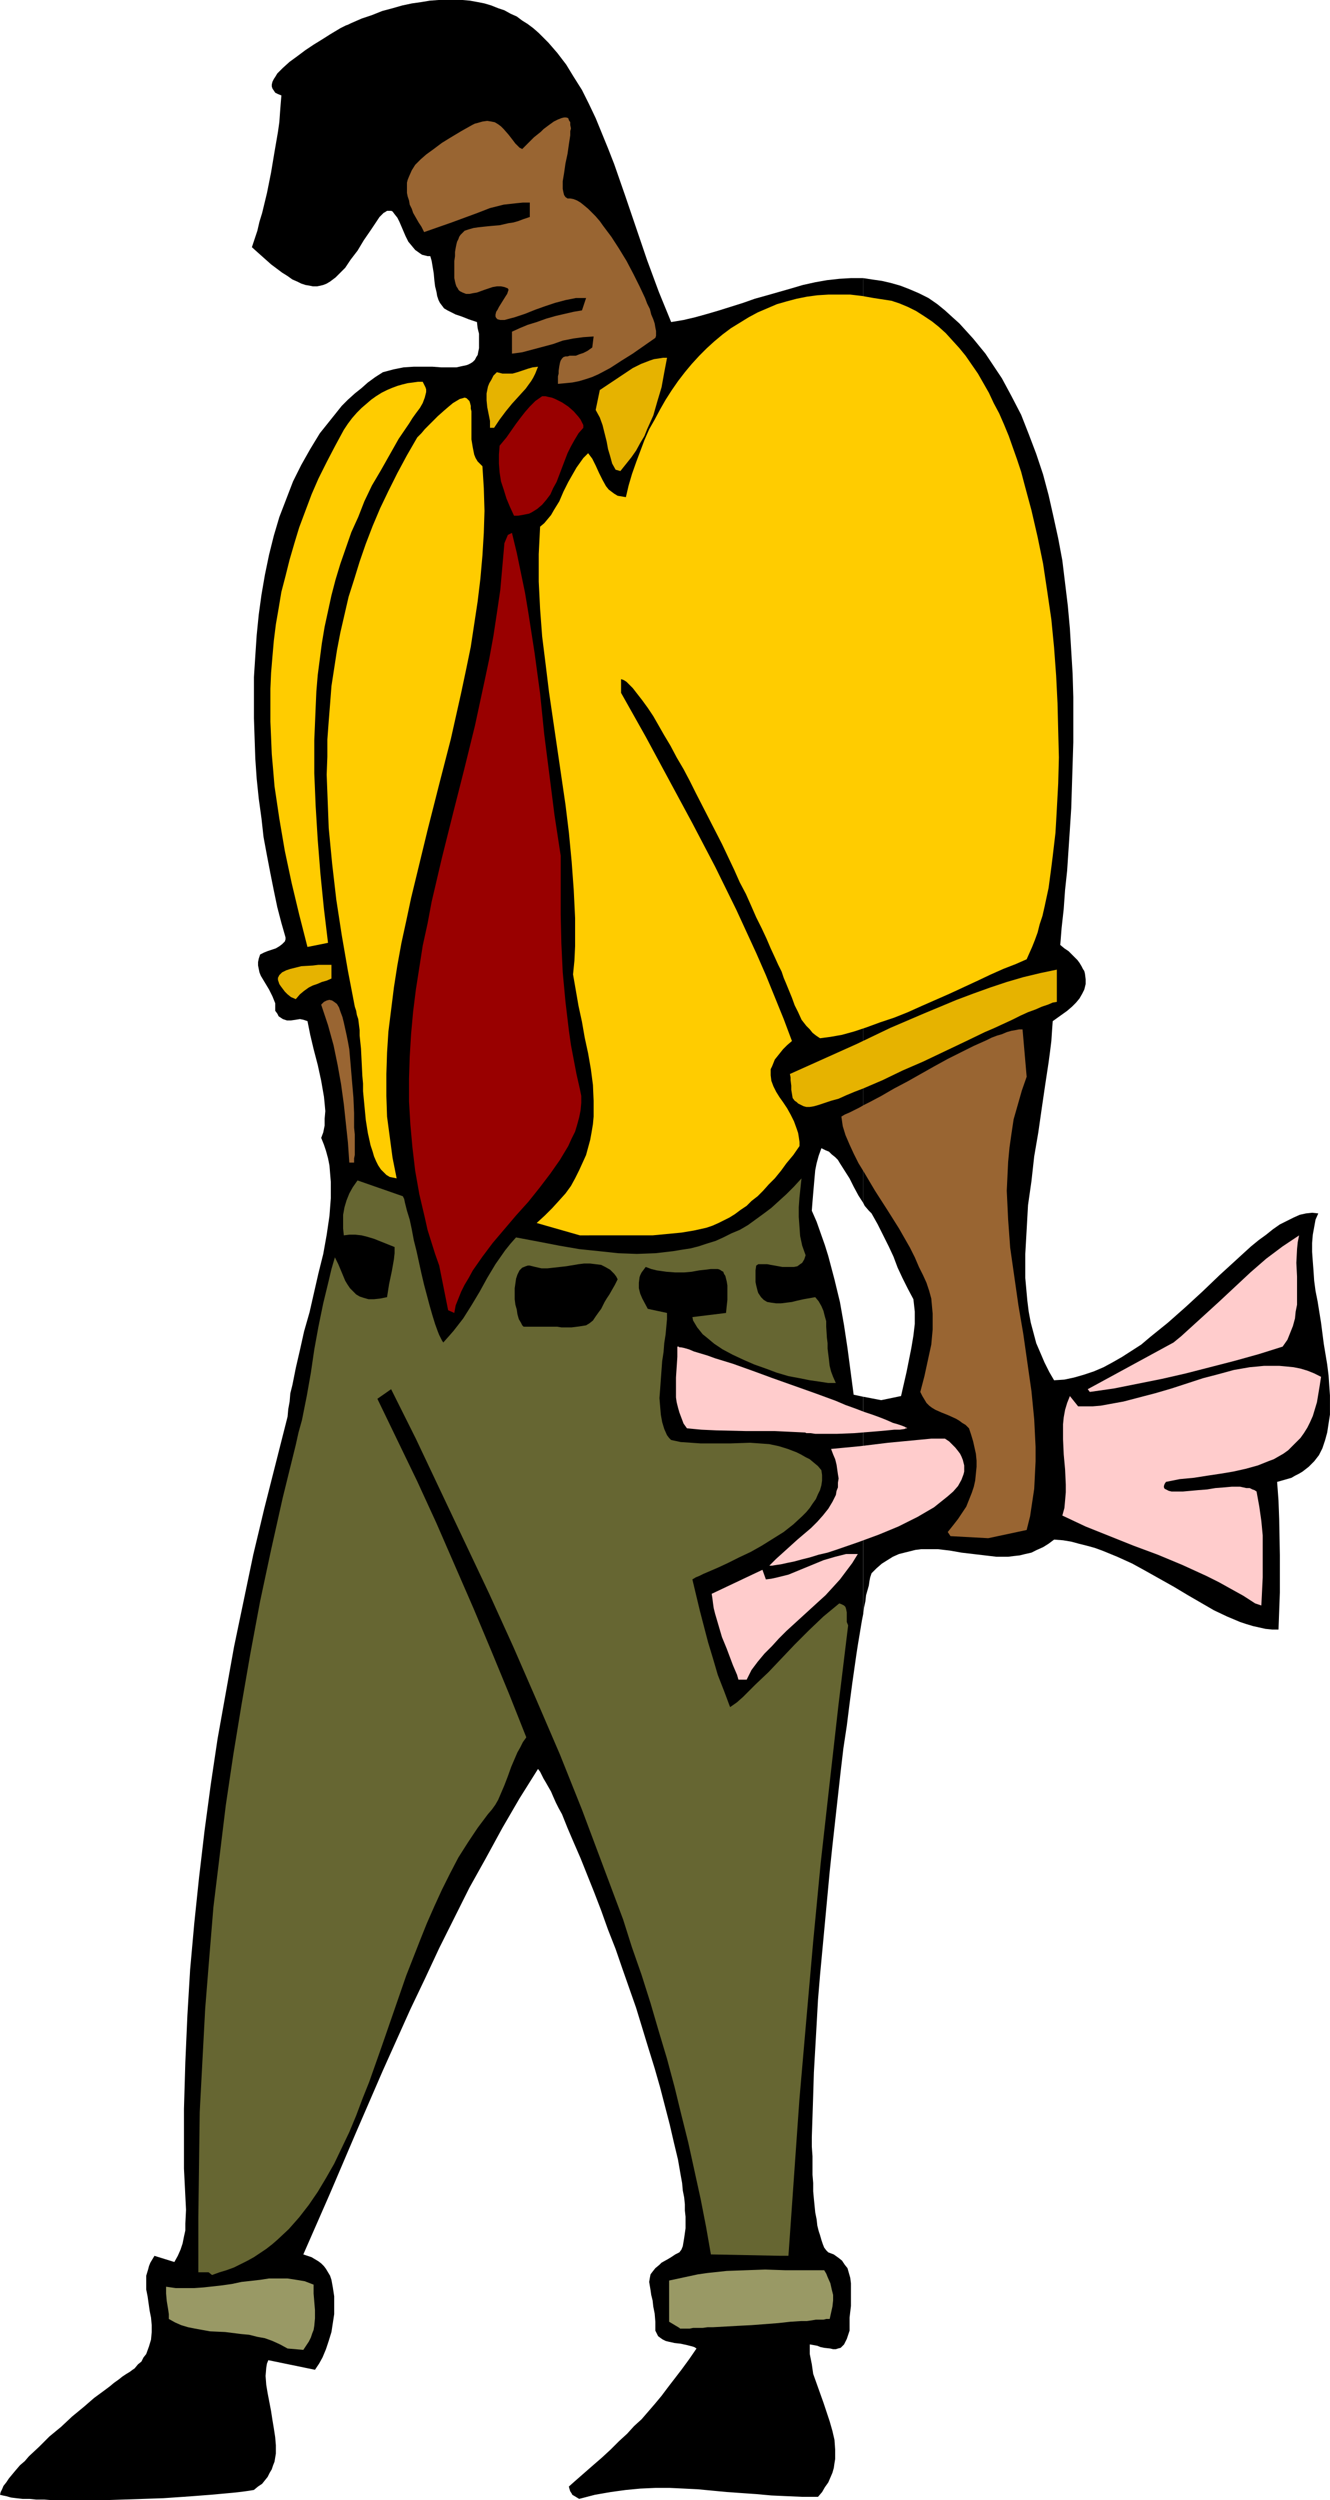
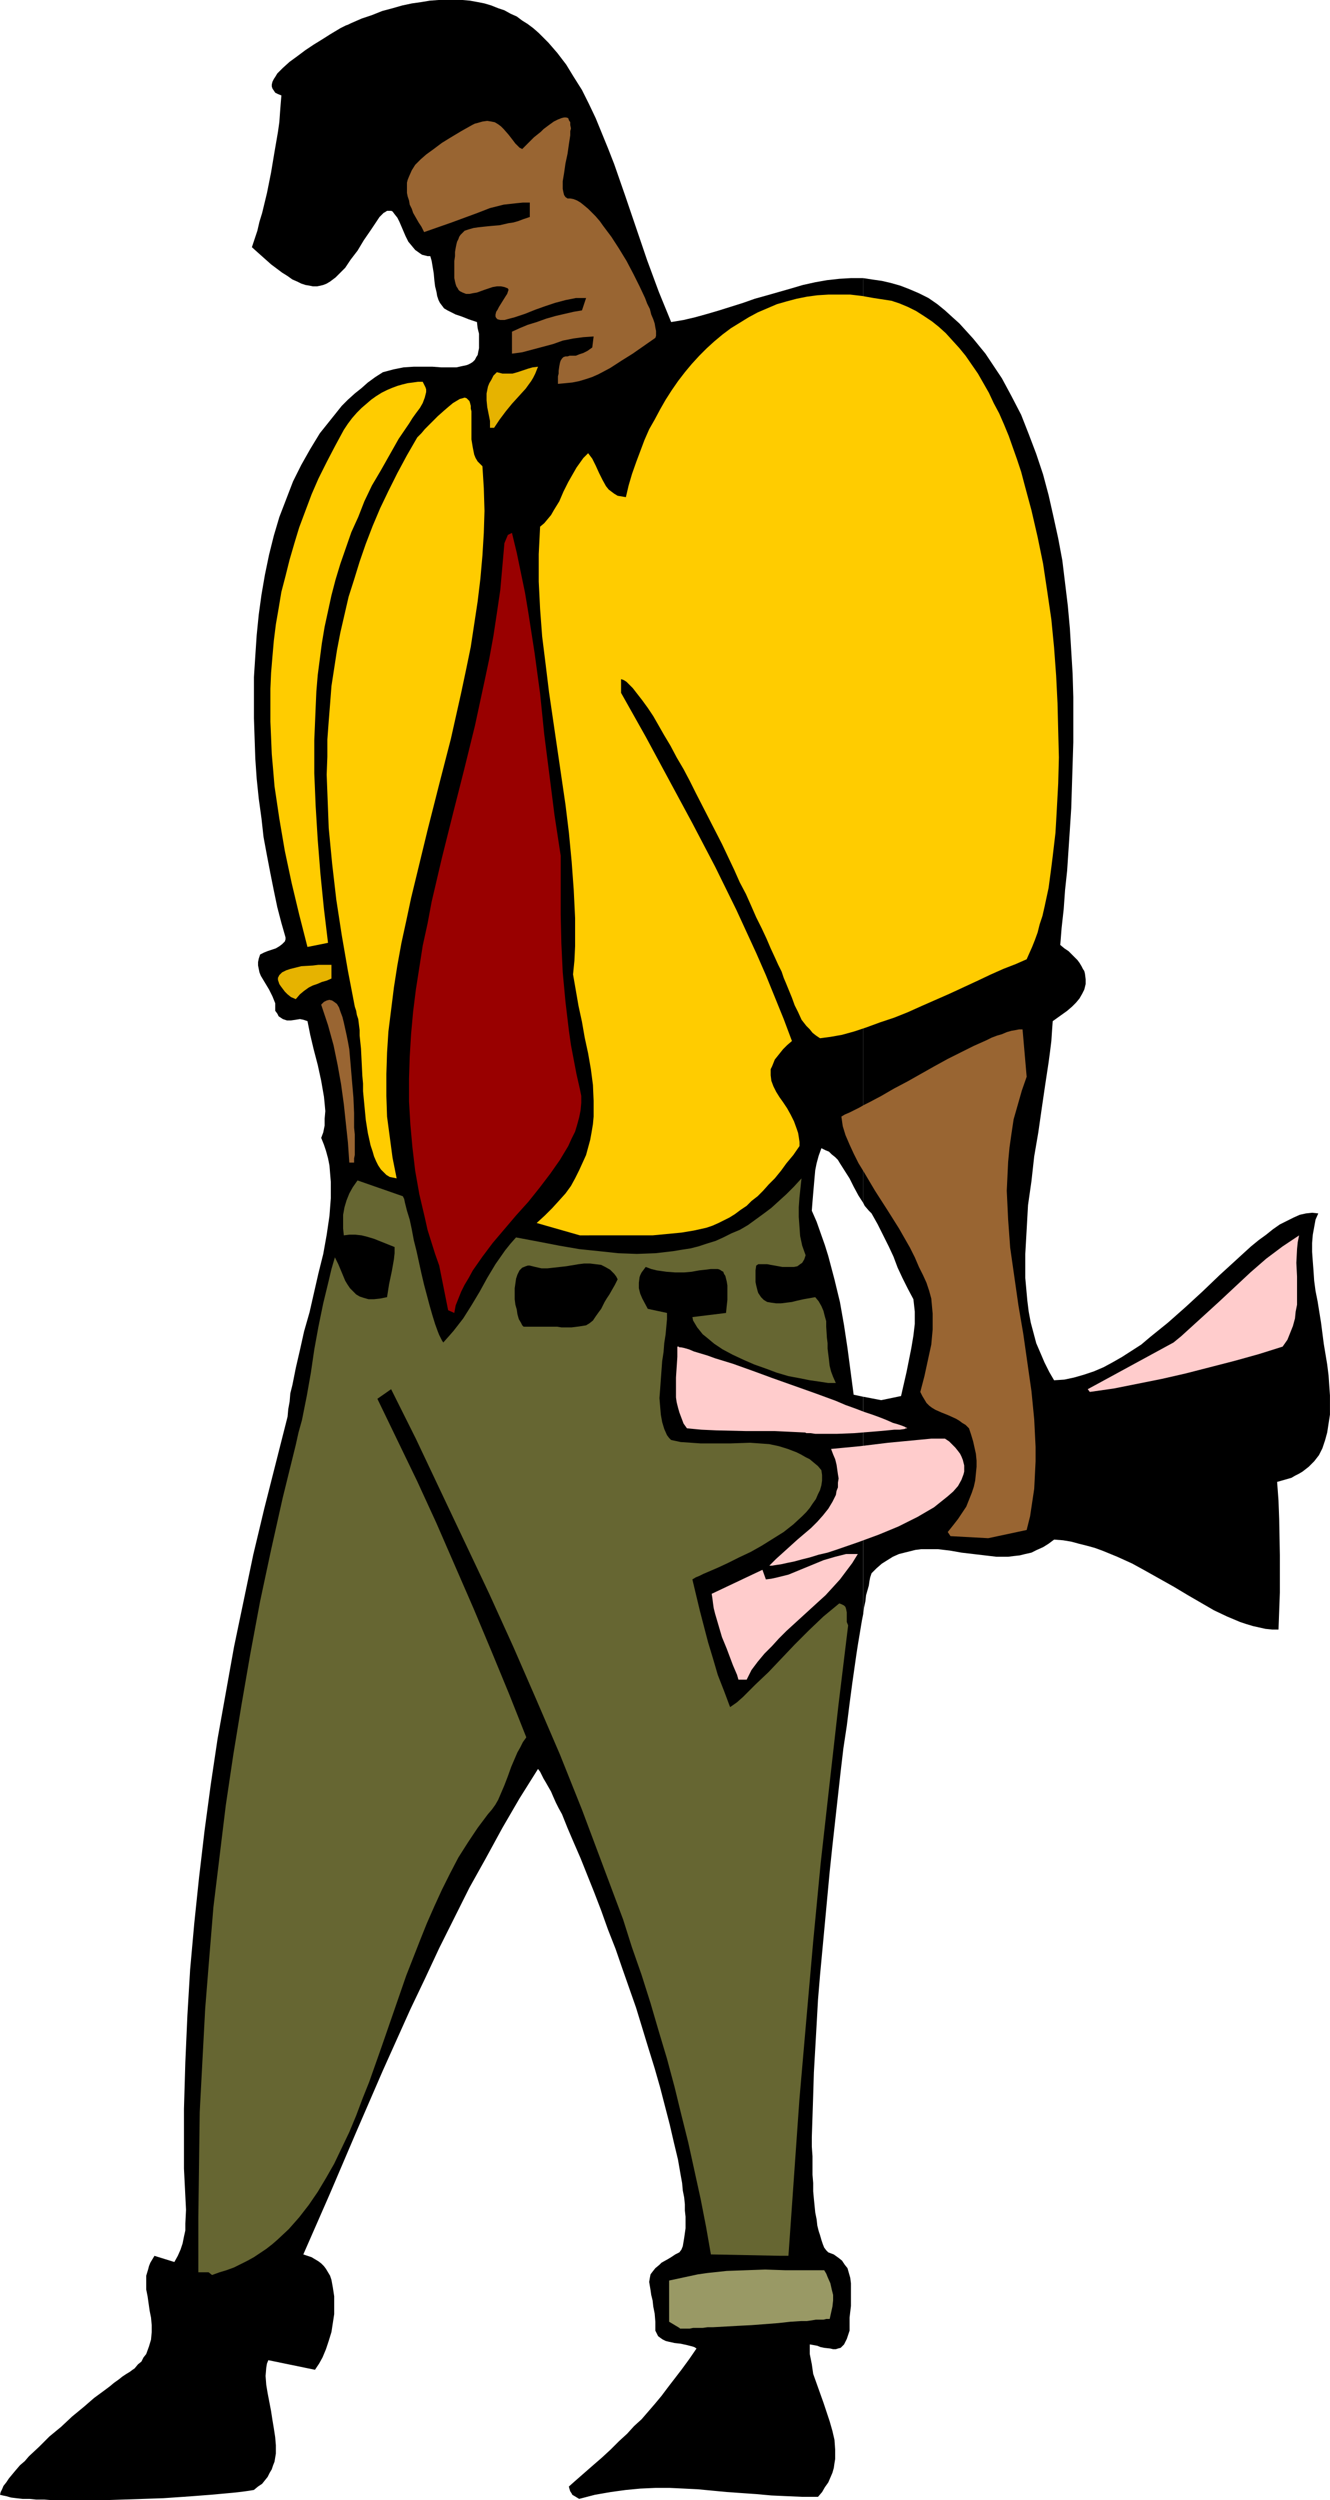
<svg xmlns="http://www.w3.org/2000/svg" xmlns:ns1="http://sodipodi.sourceforge.net/DTD/sodipodi-0.dtd" xmlns:ns2="http://www.inkscape.org/namespaces/inkscape" version="1.0" width="82.864mm" height="155.668mm" id="svg23" ns1:docname="Holding Pink Slip.wmf">
  <ns1:namedview id="namedview23" pagecolor="#ffffff" bordercolor="#000000" borderopacity="0.25" ns2:showpageshadow="2" ns2:pageopacity="0.0" ns2:pagecheckerboard="0" ns2:deskcolor="#d1d1d1" ns2:document-units="mm" />
  <defs id="defs1">
    <pattern id="WMFhbasepattern" patternUnits="userSpaceOnUse" width="6" height="6" x="0" y="0" />
  </defs>
  <path style="fill:#000000;fill-opacity:1;fill-rule:evenodd;stroke:none" d="m 203.295,328.676 v 51.063 l 0.162,-1.454 0.323,-1.454 0.162,-1.454 0.323,-1.131 0.323,-1.131 0.162,-1.131 0.162,-0.808 0.323,-0.97 1.131,-1.131 1.293,-1.131 1.293,-0.808 1.293,-0.808 1.454,-0.646 1.293,-0.323 1.293,-0.323 1.293,-0.323 1.293,-0.162 h 1.454 2.586 l 2.747,0.323 2.747,0.485 5.494,0.646 2.747,0.323 h 2.747 l 1.293,-0.162 1.454,-0.162 1.293,-0.323 1.454,-0.323 1.293,-0.646 1.454,-0.646 1.293,-0.808 1.293,-0.97 2.101,0.162 1.939,0.323 1.778,0.485 1.939,0.485 1.778,0.485 1.778,0.646 3.555,1.454 3.555,1.616 3.232,1.778 6.626,3.717 3.232,1.939 3.07,1.778 3.07,1.778 3.07,1.454 3.07,1.293 1.454,0.485 1.616,0.485 1.454,0.323 1.454,0.323 1.616,0.162 h 1.454 l 0.323,-8.726 v -8.726 l -0.162,-8.564 -0.162,-4.363 -0.323,-4.363 1.131,-0.323 2.262,-0.646 0.808,-0.485 0.97,-0.485 0.808,-0.485 1.454,-1.131 1.293,-1.293 1.131,-1.454 0.808,-1.616 0.646,-1.939 0.485,-1.778 0.323,-2.101 0.323,-2.101 v -2.262 -2.262 l -0.162,-2.262 -0.162,-2.424 -0.323,-2.585 -0.808,-4.848 -0.646,-5.009 -0.808,-5.009 -0.485,-2.424 -0.323,-2.424 -0.162,-2.424 -0.162,-2.101 -0.162,-2.262 v -2.101 l 0.162,-1.939 0.323,-1.778 0.323,-1.778 0.646,-1.454 -1.454,-0.162 -1.454,0.162 -1.454,0.323 -1.454,0.646 -1.616,0.808 -1.616,0.808 -1.616,1.131 -1.616,1.293 -1.778,1.293 -1.778,1.454 -1.778,1.616 -1.939,1.778 -3.717,3.393 -3.878,3.717 -4.04,3.717 -4.202,3.717 -4.202,3.393 -2.101,1.778 -2.262,1.454 -2.262,1.454 -2.262,1.293 -2.101,1.131 -2.262,0.97 -2.424,0.808 -2.262,0.646 -2.262,0.485 -2.424,0.162 -1.131,-1.939 -1.131,-2.262 -0.97,-2.262 -0.97,-2.262 -0.646,-2.424 -0.646,-2.424 -0.485,-2.585 -0.323,-2.585 -0.485,-5.333 v -2.909 -2.747 l 0.323,-5.656 0.323,-5.817 0.808,-5.656 0.646,-5.817 0.97,-5.656 0.808,-5.656 0.808,-5.494 0.808,-5.333 0.323,-2.424 0.323,-2.585 0.162,-2.424 0.162,-2.262 2.262,-1.616 1.131,-0.808 1.131,-0.97 0.97,-0.97 0.808,-0.97 0.646,-1.131 0.485,-0.97 0.323,-1.293 v -1.131 l -0.162,-1.293 -0.162,-0.646 -0.323,-0.485 -0.323,-0.646 -0.485,-0.808 -0.485,-0.646 -0.646,-0.646 -0.646,-0.646 -0.808,-0.808 -0.97,-0.646 -0.97,-0.808 0.323,-4.04 0.485,-4.363 0.323,-4.525 0.485,-4.525 0.323,-4.848 0.323,-4.848 0.323,-5.009 0.162,-5.171 0.162,-5.171 0.162,-5.171 v -5.333 -5.333 l -0.162,-5.494 -0.323,-5.333 -0.323,-5.333 -0.485,-5.332 -0.646,-5.333 -0.646,-5.333 -0.97,-5.171 -1.131,-5.171 -1.131,-5.009 -1.293,-4.848 -1.616,-4.848 -1.778,-4.686 -1.778,-4.525 -2.262,-4.363 -2.262,-4.201 -2.586,-3.878 -1.293,-1.939 -1.454,-1.778 -1.454,-1.778 -1.616,-1.778 -1.616,-1.778 -1.616,-1.454 -1.778,-1.616 -1.778,-1.454 -2.101,-1.454 -2.262,-1.131 -2.262,-0.97 -2.101,-0.808 -2.262,-0.646 -2.101,-0.485 -2.262,-0.323 -2.101,-0.323 V 283.108 l 0.323,0.646 0.97,1.131 0.646,0.646 1.454,2.585 1.293,2.585 1.293,2.585 1.131,2.424 0.97,2.585 1.131,2.424 1.293,2.585 1.293,2.424 0.162,1.454 0.162,1.454 v 2.909 l -0.323,2.747 -0.485,2.909 -1.131,5.656 -1.293,5.656 -4.686,0.97 z" id="path1" />
  <path style="fill:#000000;fill-opacity:1;fill-rule:evenodd;stroke:none" d="M 203.295,283.108 V 65.444 h -2.909 l -2.747,0.162 -2.909,0.323 -2.747,0.485 -2.909,0.646 -2.747,0.808 -5.656,1.616 -2.909,0.808 -2.747,0.97 -5.656,1.778 -2.747,0.808 -2.909,0.808 -2.747,0.646 -2.909,0.485 -1.454,-3.555 -1.454,-3.555 -2.747,-7.433 -2.586,-7.595 -2.586,-7.595 -2.586,-7.433 -1.454,-3.717 -1.454,-3.555 -1.454,-3.555 -1.616,-3.393 -1.616,-3.232 -1.939,-3.07 -1.778,-2.909 -2.101,-2.747 L 129.12,10.019 126.858,7.756 125.565,6.625 124.272,5.656 122.979,4.848 121.686,3.878 120.232,3.232 118.778,2.424 117.323,1.939 115.707,1.293 114.091,0.808 112.475,0.485 110.697,0.162 108.92,0 h -1.778 -1.939 -1.939 l -2.101,0.162 -1.939,0.323 -2.262,0.323 -2.262,0.485 -2.262,0.646 -2.424,0.646 -2.424,0.97 -2.424,0.808 -2.586,1.131 -0.323,0.162 -0.323,0.162 -0.485,0.162 -0.646,0.323 -0.646,0.323 -0.808,0.485 -1.616,0.97 -1.778,1.131 -2.101,1.293 -1.939,1.293 -1.939,1.454 -1.778,1.293 -1.616,1.454 -0.646,0.646 -0.646,0.646 -0.485,0.808 -0.323,0.485 -0.323,0.646 -0.162,0.646 v 0.485 l 0.162,0.485 0.323,0.485 0.323,0.485 0.646,0.323 0.808,0.323 -0.162,1.939 -0.162,2.101 -0.162,2.262 -0.323,2.262 -0.808,4.686 -0.808,4.848 -0.97,4.848 -1.131,4.686 -0.646,2.101 -0.485,2.101 -0.646,1.939 -0.646,1.939 1.616,1.454 1.454,1.293 1.454,1.293 1.293,0.97 1.293,0.97 1.293,0.808 1.131,0.808 1.131,0.485 0.97,0.485 0.97,0.323 0.97,0.162 0.808,0.162 h 0.97 l 0.808,-0.162 0.646,-0.162 0.808,-0.323 0.808,-0.485 0.646,-0.485 0.646,-0.485 0.808,-0.808 1.454,-1.454 1.293,-1.939 1.616,-2.101 1.454,-2.424 1.778,-2.585 1.939,-2.909 0.485,-0.485 0.485,-0.485 0.323,-0.162 0.485,-0.323 h 0.323 0.323 0.323 l 0.323,0.162 0.485,0.646 0.646,0.808 0.485,0.97 0.485,1.131 0.97,2.262 0.646,1.293 0.808,0.97 0.808,0.97 1.131,0.808 0.485,0.323 0.646,0.162 0.646,0.162 h 0.646 l 0.323,1.131 0.162,0.97 0.323,1.939 0.162,1.778 0.162,1.293 0.323,1.293 0.162,0.97 0.323,0.97 0.323,0.646 0.485,0.646 0.485,0.646 0.808,0.485 0.97,0.485 0.97,0.485 1.454,0.485 1.616,0.646 1.939,0.646 0.162,1.454 0.323,1.293 v 1.293 1.131 0.97 l -0.162,0.808 -0.162,0.808 -0.323,0.485 -0.323,0.646 -0.485,0.485 -0.485,0.323 -0.646,0.323 -0.485,0.162 -0.808,0.162 -1.454,0.323 h -1.616 -1.939 l -2.101,-0.162 h -2.101 -2.262 l -2.424,0.162 -2.424,0.485 -2.424,0.646 -1.778,1.131 -1.778,1.293 -1.454,1.293 -1.616,1.293 -1.616,1.454 -1.454,1.454 -1.293,1.616 -1.293,1.616 -2.586,3.232 -2.262,3.717 -2.101,3.717 -1.939,3.878 -1.616,4.201 -1.616,4.201 -1.293,4.363 -1.131,4.525 -0.97,4.686 -0.808,4.686 -0.646,4.686 -0.485,4.848 -0.323,4.848 -0.323,5.009 v 4.848 4.848 l 0.162,4.848 0.162,4.686 0.323,4.686 0.485,4.686 0.646,4.686 0.485,4.363 0.808,4.363 0.808,4.201 0.808,4.04 0.808,3.878 0.97,3.717 0.97,3.393 v 0.485 l -0.162,0.485 -0.646,0.646 -0.646,0.485 -0.808,0.485 -1.939,0.646 -0.808,0.323 -0.97,0.485 -0.323,0.97 -0.162,0.808 v 0.808 l 0.162,0.808 0.162,0.808 0.323,0.808 0.97,1.616 0.97,1.616 0.808,1.616 0.323,0.808 0.323,0.808 v 0.97 0.808 l 0.485,0.646 0.323,0.646 0.485,0.323 0.485,0.323 0.485,0.162 0.485,0.162 h 0.97 l 1.131,-0.162 0.97,-0.162 0.808,0.162 0.485,0.162 0.485,0.162 0.323,1.616 0.323,1.616 0.808,3.393 0.97,3.717 0.808,3.717 0.646,3.717 0.162,1.616 0.162,1.778 -0.162,1.778 v 1.616 l -0.323,1.616 -0.485,1.293 0.646,1.616 0.485,1.454 0.485,1.778 0.323,1.616 0.162,1.939 0.162,1.939 v 1.939 1.939 l -0.162,2.101 -0.162,2.101 -0.646,4.363 -0.808,4.525 -1.131,4.525 -2.101,9.211 -1.293,4.525 -0.97,4.363 -0.97,4.201 -0.808,4.04 -0.485,1.939 -0.162,1.939 -0.323,1.778 -0.162,1.778 -2.747,10.827 -2.747,10.827 -2.586,10.827 -2.262,10.827 -2.262,10.827 -1.939,10.827 -1.939,10.827 -1.616,10.827 -1.454,10.827 -1.293,10.988 -1.131,10.827 -0.97,10.827 -0.646,10.827 -0.485,10.988 -0.323,10.988 v 10.988 3.07 l 0.162,3.232 0.162,3.232 0.162,3.232 -0.162,3.232 v 1.616 l -0.323,1.454 -0.323,1.616 -0.485,1.454 -0.646,1.454 -0.808,1.454 -4.686,-1.454 -0.485,0.808 -0.485,0.808 -0.323,0.808 -0.162,0.646 -0.485,1.616 v 1.616 1.616 l 0.323,1.616 0.485,3.393 0.323,1.616 0.162,1.778 v 1.616 l -0.162,1.778 -0.485,1.616 -0.646,1.778 -0.646,0.808 -0.485,0.97 -0.808,0.646 -0.808,0.97 -0.485,0.323 -0.646,0.485 -0.808,0.485 -0.97,0.646 -0.808,0.646 -1.131,0.808 -0.97,0.808 -1.293,0.97 -2.424,1.778 -2.424,2.101 -2.747,2.262 -2.586,2.424 -2.747,2.262 -2.424,2.424 -2.424,2.262 -0.97,1.131 -1.131,0.97 -0.97,1.131 -0.808,0.97 -0.808,0.97 -0.646,0.97 -0.646,0.808 L 0.485,585.768 0.162,586.414 0,587.061 l 0.646,0.162 0.808,0.162 1.131,0.323 1.293,0.162 1.454,0.162 h 1.616 l 1.616,0.162 h 1.939 l 2.101,0.162 h 2.101 4.363 4.848 l 4.848,-0.162 4.848,-0.162 4.848,-0.162 4.686,-0.323 2.262,-0.162 2.101,-0.162 2.101,-0.162 1.778,-0.162 1.778,-0.162 1.778,-0.162 1.454,-0.162 1.293,-0.162 1.131,-0.162 0.97,-0.162 0.97,-0.808 0.97,-0.646 0.646,-0.808 0.646,-0.808 0.485,-0.97 0.485,-0.808 0.323,-0.97 0.323,-0.808 0.323,-1.939 v -1.939 l -0.162,-1.939 -0.323,-2.101 -0.323,-1.939 -0.323,-2.101 -0.808,-4.201 -0.323,-1.939 -0.162,-2.101 0.162,-1.939 0.162,-0.97 0.323,-0.808 10.989,2.262 0.97,-1.454 0.808,-1.454 0.808,-1.939 0.646,-1.939 0.646,-2.101 0.323,-2.101 0.323,-2.101 v -2.262 -1.939 l -0.323,-2.101 -0.323,-1.778 -0.323,-0.97 -0.485,-0.808 -0.485,-0.808 -0.485,-0.646 -0.646,-0.646 -0.646,-0.485 -0.808,-0.485 -0.808,-0.485 -0.97,-0.323 -0.97,-0.323 6.302,-14.382 6.141,-14.382 6.302,-14.543 6.464,-14.382 3.394,-7.11 3.394,-7.272 3.555,-7.11 3.555,-7.11 3.878,-6.948 3.878,-7.11 4.04,-6.948 4.363,-6.948 0.485,0.646 0.323,0.646 0.485,0.97 0.485,0.808 0.646,1.131 0.646,1.131 0.485,1.131 0.646,1.454 0.646,1.293 0.808,1.454 0.646,1.616 0.646,1.616 1.454,3.393 1.616,3.717 1.616,4.04 1.616,4.04 1.616,4.201 1.616,4.525 1.778,4.525 1.616,4.686 3.232,9.211 2.909,9.534 1.454,4.686 1.293,4.525 1.131,4.363 1.131,4.363 0.97,4.201 0.97,4.04 0.646,3.717 0.323,1.778 0.162,1.778 0.323,1.616 0.162,1.616 v 1.454 l 0.162,1.454 v 1.454 1.293 l -0.162,1.131 -0.162,1.131 -0.162,0.97 -0.162,0.97 -0.323,0.808 -0.485,0.646 -0.97,0.485 -0.97,0.646 -0.808,0.485 -1.454,0.808 -0.485,0.485 -0.97,0.808 -0.646,0.808 -0.485,0.646 -0.162,0.808 -0.162,0.97 0.162,0.97 0.162,0.97 0.162,1.131 0.323,1.293 0.162,1.454 0.323,1.616 0.162,1.939 v 2.101 l 0.323,0.646 0.323,0.646 0.646,0.485 0.485,0.323 0.646,0.323 0.646,0.162 1.454,0.323 1.454,0.162 1.454,0.323 1.293,0.323 0.485,0.162 0.485,0.323 -1.778,2.585 -1.778,2.424 -1.616,2.101 -1.616,2.101 -1.454,1.939 -1.616,1.939 -3.07,3.555 -1.778,1.616 -1.616,1.778 -1.939,1.778 -1.939,1.939 -2.101,1.939 -2.424,2.101 -2.586,2.262 -1.293,1.131 -1.454,1.293 0.162,0.646 0.162,0.485 0.323,0.485 0.162,0.323 0.808,0.485 0.808,0.485 3.717,-0.97 3.717,-0.646 3.555,-0.485 3.394,-0.323 3.555,-0.162 h 3.394 l 3.394,0.162 3.232,0.162 6.787,0.646 6.949,0.485 3.555,0.323 3.555,0.162 3.717,0.162 h 3.717 l 0.97,-1.131 0.646,-1.131 0.808,-1.131 0.485,-1.131 0.485,-1.131 0.323,-1.131 0.162,-1.131 0.162,-0.97 v -2.262 l -0.162,-2.262 -0.485,-2.101 -0.646,-2.262 -1.454,-4.363 -1.616,-4.525 -0.808,-2.262 -0.323,-2.262 -0.485,-2.424 v -2.262 l 1.778,0.323 0.808,0.323 0.808,0.162 1.454,0.162 0.646,0.162 h 0.646 l 0.485,-0.162 0.646,-0.162 0.323,-0.323 0.485,-0.485 0.323,-0.646 0.323,-0.646 0.323,-0.97 0.323,-0.97 v -3.07 l 0.323,-2.747 v -1.454 -1.293 -1.454 -1.131 l -0.162,-1.293 -0.323,-1.131 -0.323,-1.131 -0.646,-0.808 -0.646,-0.97 -0.808,-0.646 -1.131,-0.808 -1.293,-0.485 -0.485,-0.485 -0.485,-0.646 -0.323,-0.808 -0.323,-0.97 -0.323,-1.131 -0.323,-0.97 -0.323,-1.293 -0.162,-1.454 -0.323,-1.616 -0.162,-1.616 -0.162,-1.616 -0.162,-1.778 v -1.939 l -0.162,-1.939 v -2.101 -2.262 l -0.162,-2.262 v -2.262 l 0.162,-4.848 0.162,-5.009 0.162,-5.333 0.323,-5.656 0.323,-5.656 0.323,-5.817 0.485,-5.817 1.131,-12.119 1.131,-12.119 0.646,-6.14 0.646,-5.817 0.646,-5.817 0.646,-5.817 0.646,-5.494 0.808,-5.333 0.646,-5.171 0.646,-4.848 0.646,-4.525 0.323,-2.262 0.323,-2.101 0.323,-1.939 0.323,-1.939 0.323,-1.939 0.323,-1.616 v -51.063 l -2.262,-0.485 -1.454,-10.988 -0.808,-5.332 -0.97,-5.494 -1.293,-5.333 -1.454,-5.494 -0.808,-2.585 -0.97,-2.747 -0.97,-2.747 -1.131,-2.585 0.162,-2.101 0.162,-1.939 0.323,-3.717 0.162,-1.778 0.323,-1.616 0.485,-1.778 0.646,-1.778 0.97,0.485 0.808,0.323 0.646,0.646 0.808,0.646 0.646,0.646 0.485,0.808 1.131,1.778 1.131,1.778 0.97,1.939 1.131,2.101 z" id="path2" />
-   <path style="fill:#999965;fill-opacity:1;fill-rule:evenodd;stroke:none" d="m 67.711,552.642 -1.778,-0.97 -1.778,-0.808 -1.778,-0.646 -1.778,-0.323 -1.939,-0.485 -1.778,-0.162 -3.878,-0.485 -3.555,-0.162 -1.778,-0.323 -1.778,-0.323 -1.616,-0.323 -1.616,-0.485 -1.454,-0.646 -1.454,-0.808 v -1.131 l -0.162,-1.131 -0.323,-1.939 -0.162,-1.778 v -0.808 -0.808 l 2.262,0.323 h 2.101 2.262 l 2.262,-0.162 4.363,-0.485 2.262,-0.323 2.262,-0.485 4.363,-0.485 2.101,-0.323 h 2.101 2.262 l 2.101,0.323 1.939,0.323 2.101,0.808 v 2.101 l 0.162,1.939 0.162,1.939 v 1.939 l -0.162,1.778 -0.162,0.97 -0.323,0.808 -0.323,0.97 -0.485,0.97 -0.646,0.97 -0.646,0.97 z" id="path3" />
  <path style="fill:#999965;fill-opacity:1;fill-rule:evenodd;stroke:none" d="m 159.986,547.794 -2.424,-1.454 v -9.695 l 2.262,-0.485 2.262,-0.485 2.262,-0.485 2.262,-0.323 4.525,-0.485 4.525,-0.162 4.525,-0.162 4.686,0.162 h 9.211 l 0.485,0.808 0.323,0.808 0.646,1.454 0.323,1.454 0.323,1.293 v 1.293 l -0.162,1.454 -0.323,1.454 -0.323,1.454 h -0.323 -0.485 l -0.646,0.162 h -0.808 -0.97 l -0.97,0.162 -1.131,0.162 h -1.293 l -2.586,0.162 -2.909,0.323 -6.302,0.485 -3.232,0.162 -2.909,0.162 -2.909,0.162 h -1.293 l -1.131,0.162 h -1.131 -1.131 l -0.808,0.162 h -2.262 z" id="path4" />
  <path style="fill:#666632;fill-opacity:1;fill-rule:evenodd;stroke:none" d="m 49.127,534.705 h -2.424 v -12.766 l 0.162,-12.443 0.162,-12.443 0.646,-12.281 0.646,-12.119 0.97,-12.119 0.97,-11.796 1.454,-11.958 1.454,-11.958 1.778,-11.958 1.939,-11.796 2.101,-12.119 2.262,-12.119 2.586,-12.119 2.747,-12.281 3.07,-12.443 0.646,-2.909 0.808,-2.909 1.131,-5.656 0.97,-5.494 0.808,-5.494 0.97,-5.333 1.131,-5.494 1.293,-5.333 0.646,-2.747 0.808,-2.747 0.808,1.616 0.808,1.939 0.808,1.939 0.485,0.808 0.646,0.97 0.646,0.646 0.808,0.808 0.808,0.485 0.97,0.323 1.131,0.323 h 1.293 l 1.454,-0.162 1.616,-0.323 0.485,-3.07 0.646,-3.07 0.485,-2.747 0.162,-1.454 v -1.454 l -3.232,-1.293 -1.616,-0.646 -1.616,-0.485 -1.293,-0.323 -1.454,-0.162 h -1.454 l -1.293,0.162 -0.162,-1.616 v -1.616 -1.616 l 0.323,-1.778 0.485,-1.616 0.646,-1.616 0.808,-1.454 1.131,-1.616 10.666,3.717 0.323,0.646 0.162,0.808 0.485,1.939 0.646,2.101 0.485,2.262 0.485,2.585 0.646,2.585 1.131,5.171 0.646,2.747 0.646,2.424 0.646,2.424 0.646,2.262 0.646,2.101 0.646,1.778 0.323,0.808 0.646,1.293 0.323,0.485 1.293,-1.454 1.131,-1.293 1.131,-1.454 1.131,-1.454 1.939,-3.07 1.939,-3.232 1.778,-3.232 1.939,-3.232 2.262,-3.232 1.293,-1.616 1.293,-1.454 5.171,0.97 5.01,0.97 4.686,0.808 4.686,0.485 4.525,0.485 4.363,0.162 4.363,-0.162 4.202,-0.485 1.939,-0.323 2.101,-0.323 1.939,-0.485 1.939,-0.646 2.101,-0.646 1.778,-0.808 1.939,-0.97 1.939,-0.808 1.939,-1.131 1.778,-1.293 1.778,-1.293 1.939,-1.454 1.778,-1.616 1.778,-1.616 1.778,-1.778 1.778,-1.939 -0.485,4.525 -0.162,2.262 v 2.262 l 0.162,2.262 0.162,2.262 0.485,2.262 0.808,2.262 -0.323,0.97 -0.485,0.808 -0.485,0.323 -0.646,0.485 -0.808,0.162 h -0.808 -0.97 -0.97 l -1.778,-0.323 -0.97,-0.162 -0.808,-0.162 h -0.808 -0.808 -0.485 l -0.485,0.323 -0.162,1.131 v 0.97 1.778 l 0.162,0.808 0.162,0.646 0.162,0.646 0.162,0.485 0.646,0.97 0.646,0.646 0.808,0.485 0.97,0.162 1.131,0.162 h 1.131 l 1.293,-0.162 1.293,-0.162 1.293,-0.323 1.454,-0.323 2.747,-0.485 0.808,0.97 0.646,1.131 0.485,1.131 0.323,1.293 0.323,1.131 v 1.293 l 0.162,2.585 0.162,1.293 v 1.293 l 0.162,1.293 0.162,1.293 0.162,1.454 0.323,1.293 0.485,1.293 0.646,1.454 h -1.778 l -2.101,-0.323 -2.262,-0.323 -2.424,-0.485 -2.586,-0.485 -2.747,-0.808 -2.586,-0.97 -2.747,-0.97 -2.586,-1.131 -2.424,-1.131 -2.424,-1.293 -1.939,-1.293 -0.97,-0.808 -0.97,-0.808 -0.808,-0.646 -0.646,-0.808 -0.646,-0.808 -0.485,-0.808 -0.485,-0.808 -0.162,-0.808 7.919,-0.97 0.162,-1.616 0.162,-1.454 v -1.293 -1.131 -0.97 l -0.162,-0.97 -0.162,-0.646 -0.162,-0.646 -0.323,-0.485 -0.162,-0.485 -0.323,-0.162 -0.485,-0.323 -0.485,-0.162 h -0.485 -1.131 l -1.293,0.162 -1.454,0.162 -1.778,0.323 -1.778,0.162 h -2.101 l -2.101,-0.162 -1.131,-0.162 -1.131,-0.162 -1.293,-0.323 -1.293,-0.485 -0.485,0.646 -0.485,0.646 -0.323,0.646 -0.162,0.485 -0.162,1.293 v 1.293 l 0.323,1.293 0.485,1.131 1.293,2.424 4.525,0.97 v 1.454 l -0.162,1.778 -0.162,1.778 -0.323,2.101 -0.162,2.101 -0.323,2.101 -0.323,4.363 -0.162,2.262 -0.162,2.101 0.162,1.939 0.162,1.939 0.323,1.778 0.485,1.616 0.646,1.454 0.485,0.646 0.485,0.485 2.262,0.485 2.424,0.162 2.262,0.162 h 2.262 4.686 l 4.686,-0.162 2.262,0.162 2.262,0.162 2.262,0.485 2.101,0.646 2.101,0.808 0.97,0.485 1.131,0.646 0.97,0.485 0.97,0.808 0.97,0.808 0.808,0.97 0.162,1.131 v 1.293 l -0.162,1.131 -0.323,1.131 -0.485,0.97 -0.485,1.131 -0.808,1.131 -0.646,0.97 -0.808,0.97 -0.97,0.97 -2.101,1.939 -2.262,1.778 -2.586,1.616 -2.586,1.616 -2.586,1.454 -2.747,1.293 -2.586,1.293 -2.424,1.131 -1.131,0.485 -1.131,0.485 -1.131,0.485 -0.97,0.485 -0.808,0.323 -0.808,0.485 1.778,7.433 1.939,7.433 1.131,3.717 1.131,3.878 1.454,3.717 1.454,3.878 1.616,-1.131 1.454,-1.293 2.909,-2.909 3.07,-2.909 3.07,-3.232 3.07,-3.232 3.394,-3.393 3.394,-3.232 3.717,-3.07 0.485,0.162 0.323,0.162 0.323,0.162 0.323,0.323 0.162,0.485 0.162,0.808 v 1.454 0.808 l 0.323,0.808 -2.262,18.583 -2.101,18.583 -2.101,18.745 -1.778,18.583 -1.616,18.421 -1.616,18.583 -1.293,18.421 -1.293,18.421 h -1.939 l -16.322,-0.323 -1.131,-6.464 -1.293,-6.625 -1.454,-6.625 -1.454,-6.625 -1.616,-6.464 -1.616,-6.625 -1.778,-6.625 -1.939,-6.464 -1.939,-6.625 -2.101,-6.625 -2.262,-6.464 -2.101,-6.625 -4.848,-12.927 -4.848,-12.927 -5.171,-12.927 -5.494,-12.766 -5.494,-12.604 -5.656,-12.443 -5.818,-12.281 -5.818,-12.281 -5.656,-11.958 -5.818,-11.635 -3.232,2.262 4.686,9.695 4.686,9.695 4.525,9.857 4.363,10.019 4.363,10.019 4.202,10.019 4.202,10.18 4.04,10.18 -0.808,1.131 -0.646,1.293 -0.646,1.131 -0.485,1.131 -0.97,2.262 -0.808,2.262 -0.808,2.101 -0.97,2.262 -0.485,1.131 -0.646,1.131 -0.808,1.131 -0.97,1.131 -2.424,3.232 -2.262,3.393 -2.262,3.555 -1.939,3.717 -1.939,3.878 -1.778,3.878 -1.778,4.04 -1.616,4.04 -3.232,8.241 -5.818,16.805 -2.909,8.241 -1.616,4.04 -1.454,3.878 -1.616,3.878 -1.778,3.717 -1.778,3.717 -1.939,3.393 -1.939,3.232 -2.101,3.07 -2.262,2.909 -2.424,2.747 -2.586,2.424 -1.293,1.131 -1.454,1.131 -1.454,0.97 -1.454,0.97 -1.454,0.808 -1.616,0.808 -1.616,0.808 -1.778,0.646 -1.616,0.485 -1.778,0.646 z" id="path5" />
  <path style="fill:#ffcccc;fill-opacity:1;fill-rule:evenodd;stroke:none" d="m 173.884,395.252 -0.323,-1.131 -0.485,-1.131 -0.485,-1.131 -0.485,-1.293 -0.97,-2.585 -1.131,-2.747 -0.808,-2.747 -0.808,-2.747 -0.323,-1.293 -0.162,-1.131 -0.162,-1.293 -0.162,-0.97 11.959,-5.656 0.808,2.262 1.293,-0.162 1.454,-0.323 1.293,-0.323 1.293,-0.323 2.747,-1.131 2.747,-1.131 2.747,-1.131 2.747,-0.808 1.293,-0.323 1.293,-0.323 h 1.454 1.293 l -1.293,2.101 -1.454,1.939 -1.454,1.939 -1.616,1.778 -1.778,1.939 -1.778,1.616 -7.434,6.787 -1.778,1.778 -1.616,1.778 -1.778,1.778 -1.616,1.939 -1.454,1.939 -1.131,2.262 z" id="path6" />
-   <path style="fill:#ffcccc;fill-opacity:1;fill-rule:evenodd;stroke:none" d="m 295.57,377.315 -2.747,-1.778 -2.909,-1.616 -2.909,-1.616 -2.909,-1.454 -5.656,-2.585 -5.818,-2.424 -5.656,-2.101 -5.656,-2.262 -5.656,-2.262 -5.494,-2.585 0.485,-1.778 0.162,-1.778 0.162,-1.939 V 349.36 l -0.162,-3.555 -0.323,-3.555 -0.162,-3.555 v -1.778 -1.778 l 0.162,-1.616 0.323,-1.778 0.485,-1.616 0.646,-1.616 1.939,2.424 h 1.616 1.778 l 1.939,-0.162 1.778,-0.323 3.555,-0.646 3.717,-0.97 3.717,-0.97 3.878,-1.131 7.434,-2.424 3.717,-0.97 3.555,-0.97 3.717,-0.646 1.778,-0.162 1.616,-0.162 h 1.778 1.778 l 1.778,0.162 1.616,0.162 1.616,0.323 1.616,0.485 1.616,0.646 1.616,0.808 -0.323,2.101 -0.323,1.939 -0.323,1.939 -0.485,1.616 -0.485,1.616 -0.646,1.454 -0.646,1.293 -0.808,1.293 -0.808,1.131 -0.97,0.97 -0.97,0.97 -0.97,0.97 -1.131,0.808 -1.131,0.646 -1.131,0.646 -1.293,0.485 -2.424,0.97 -2.909,0.808 -2.909,0.646 -2.909,0.485 -3.232,0.485 -3.07,0.485 -3.394,0.323 -3.232,0.646 -0.323,0.485 -0.162,0.485 v 0.323 l 0.162,0.323 0.323,0.162 0.323,0.162 0.323,0.162 0.646,0.162 h 0.485 0.646 1.616 l 1.778,-0.162 1.778,-0.162 2.101,-0.162 1.939,-0.323 2.101,-0.162 1.778,-0.162 h 1.939 l 1.454,0.323 h 0.808 l 0.646,0.323 0.485,0.162 0.485,0.323 0.646,3.555 0.485,3.393 0.323,3.393 v 3.393 3.232 3.232 l -0.323,6.625 z" id="path7" />
  <path style="fill:#ffcccc;fill-opacity:1;fill-rule:evenodd;stroke:none" d="m 181.156,368.428 1.616,-1.616 1.616,-1.454 3.394,-3.07 3.232,-2.747 1.454,-1.454 1.293,-1.454 1.293,-1.616 0.97,-1.616 0.808,-1.616 0.162,-0.97 0.323,-0.808 v -1.131 l 0.162,-0.97 -0.162,-0.97 -0.162,-1.131 -0.162,-1.131 -0.323,-1.293 -0.485,-1.131 -0.485,-1.293 6.787,-0.646 6.626,-0.808 6.787,-0.646 3.394,-0.323 h 3.232 l 0.97,0.646 0.808,0.808 0.646,0.646 0.646,0.808 0.485,0.646 0.323,0.646 0.323,0.808 0.162,0.646 0.162,0.646 v 0.646 0.808 l -0.162,0.646 -0.485,1.293 -0.808,1.454 -1.131,1.293 -1.293,1.131 -1.616,1.293 -1.616,1.293 -1.939,1.131 -1.939,1.131 -2.262,1.131 -2.262,1.131 -4.686,1.939 -4.848,1.778 -4.686,1.616 -2.424,0.808 -2.101,0.485 -2.101,0.646 -1.939,0.485 -1.778,0.485 -1.616,0.323 -1.454,0.323 -1.131,0.162 -0.97,0.162 h -0.323 z" id="path8" />
  <path style="fill:#996532;fill-opacity:1;fill-rule:evenodd;stroke:none" d="m 232.707,361.964 -8.888,-0.485 -0.646,-0.97 1.293,-1.616 1.131,-1.454 0.97,-1.454 0.97,-1.454 0.646,-1.616 0.646,-1.616 0.485,-1.454 0.323,-1.454 0.162,-1.616 0.162,-1.616 v -1.454 l -0.162,-1.616 -0.323,-1.454 -0.323,-1.454 -0.485,-1.616 -0.485,-1.454 -0.808,-0.808 -0.808,-0.485 -0.646,-0.485 -0.808,-0.485 -1.778,-0.808 -1.616,-0.646 -1.454,-0.646 -0.808,-0.485 -0.646,-0.485 -0.646,-0.646 -0.485,-0.808 -0.485,-0.808 -0.485,-0.97 0.97,-3.717 0.808,-3.717 0.808,-3.717 0.162,-1.778 0.162,-1.778 v -1.778 -1.939 l -0.162,-1.778 -0.162,-1.778 -0.485,-1.778 -0.646,-1.939 -0.808,-1.778 -0.97,-1.939 -0.97,-2.262 -1.131,-2.262 -1.293,-2.262 -1.293,-2.262 -2.747,-4.363 -2.909,-4.525 -2.586,-4.363 -1.293,-2.101 -1.131,-2.262 -0.97,-2.101 -0.97,-2.262 -0.646,-2.101 -0.323,-2.262 0.808,-0.485 1.131,-0.485 0.97,-0.485 1.293,-0.646 1.131,-0.646 1.293,-0.646 2.747,-1.454 3.07,-1.778 3.07,-1.616 6.302,-3.555 3.232,-1.778 3.232,-1.616 2.909,-1.454 2.909,-1.293 1.293,-0.646 1.293,-0.485 1.131,-0.323 1.131,-0.485 1.131,-0.323 0.97,-0.162 0.808,-0.162 h 0.808 l 0.97,11.15 -1.131,3.232 -0.97,3.393 -0.97,3.393 -0.485,3.232 -0.485,3.393 -0.323,3.393 -0.162,3.393 -0.162,3.393 0.162,3.393 0.162,3.393 0.485,6.625 0.97,6.787 0.97,6.787 1.131,6.625 0.97,6.787 0.97,6.787 0.646,6.625 0.162,3.232 0.162,3.232 v 3.393 l -0.162,3.232 -0.162,3.232 -0.485,3.232 -0.485,3.232 -0.808,3.232 z" id="path9" />
  <path style="fill:#ffcccc;fill-opacity:1;fill-rule:evenodd;stroke:none" d="m 189.236,337.079 -3.394,-0.162 -3.394,-0.162 h -6.787 l -6.949,-0.162 -3.555,-0.162 -3.394,-0.323 -0.808,-1.131 -0.485,-1.293 -0.485,-1.293 -0.323,-1.131 -0.323,-1.293 -0.162,-1.131 v -2.262 -2.424 l 0.323,-4.848 v -2.424 h 0.323 l 0.162,0.162 h 0.323 l 0.808,0.162 1.131,0.323 1.131,0.485 1.616,0.485 1.616,0.485 1.778,0.646 2.101,0.646 2.101,0.646 2.262,0.808 2.262,0.808 4.848,1.778 5.01,1.778 5.01,1.778 4.848,1.778 2.262,0.97 2.262,0.808 2.101,0.808 1.939,0.646 1.778,0.646 1.616,0.646 1.454,0.646 1.131,0.323 0.97,0.323 0.808,0.323 0.162,0.162 h 0.162 l 0.162,0.162 v 0 h -0.323 l -0.323,0.162 -1.131,0.162 h -1.293 l -1.616,0.162 -1.778,0.162 -1.939,0.162 -4.04,0.323 -4.04,0.162 h -1.939 -3.232 l -1.131,-0.162 h -0.646 -0.323 l -0.323,-0.162 z" id="path10" />
  <path style="fill:#ffcccc;fill-opacity:1;fill-rule:evenodd;stroke:none" d="m 256.139,326.899 20.2,-10.988 1.778,-1.454 1.778,-1.616 3.555,-3.232 3.717,-3.393 7.272,-6.787 3.717,-3.232 1.939,-1.454 1.939,-1.454 1.939,-1.293 1.939,-1.293 -0.323,1.616 -0.162,1.616 -0.162,3.232 0.162,3.232 v 3.393 3.232 l -0.323,1.616 -0.162,1.616 -0.485,1.778 -0.646,1.616 -0.646,1.616 -1.131,1.616 -5.656,1.778 -5.818,1.616 -5.656,1.454 -5.656,1.454 -5.656,1.293 -5.656,1.131 -5.656,1.131 -5.656,0.808 z" id="path11" />
  <path style="fill:#000000;fill-opacity:1;fill-rule:evenodd;stroke:none" d="m 123.302,312.194 -0.323,-0.323 -0.323,-0.646 -0.485,-0.808 -0.323,-1.131 -0.162,-1.131 -0.323,-1.131 -0.162,-1.293 v -1.293 -1.293 l 0.162,-1.131 0.162,-1.131 0.323,-0.97 0.485,-0.97 0.646,-0.646 0.808,-0.323 0.485,-0.162 h 0.485 l 1.293,0.323 1.454,0.323 h 1.454 l 1.454,-0.162 2.909,-0.323 2.909,-0.485 1.293,-0.162 h 1.454 l 1.293,0.162 1.293,0.162 0.97,0.485 1.131,0.646 0.485,0.485 0.485,0.485 0.485,0.646 0.323,0.646 -0.646,1.293 -0.646,1.131 -0.646,1.131 -0.646,0.97 -0.485,0.808 -0.485,0.97 -0.323,0.646 -0.485,0.646 -0.808,1.131 -0.646,0.97 -0.808,0.646 -0.808,0.485 -0.97,0.162 -1.131,0.162 -1.293,0.162 h -2.424 l -0.97,-0.162 h -2.262 -1.293 -2.747 z" id="path12" />
  <path style="fill:#990000;fill-opacity:1;fill-rule:evenodd;stroke:none" d="m 105.526,308.316 -2.101,-10.503 -0.97,-2.747 -1.778,-5.656 -0.646,-2.909 -1.293,-5.494 -0.97,-5.494 -0.646,-5.494 -0.485,-5.333 -0.323,-5.494 v -5.332 l 0.162,-5.171 0.323,-5.333 0.485,-5.332 0.646,-5.171 0.808,-5.171 0.808,-5.171 1.131,-5.171 0.97,-5.171 2.424,-10.342 2.586,-10.342 2.586,-10.18 2.586,-10.503 2.262,-10.503 1.131,-5.333 0.97,-5.332 0.808,-5.333 0.808,-5.494 0.485,-5.494 0.485,-5.494 0.808,-1.939 0.97,-0.485 1.131,4.686 0.97,4.686 0.97,4.686 0.808,4.848 1.454,9.372 1.293,9.534 0.97,9.534 2.424,19.068 1.454,9.534 v 6.948 6.948 l 0.162,6.787 0.323,6.787 0.646,6.948 0.808,6.787 0.485,3.393 0.646,3.393 0.646,3.393 0.808,3.555 0.323,1.616 v 1.616 l -0.162,1.778 -0.323,1.616 -0.485,1.778 -0.485,1.616 -0.808,1.616 -0.808,1.778 -0.97,1.616 -0.97,1.616 -2.262,3.232 -2.586,3.393 -2.586,3.232 -2.909,3.232 -2.747,3.232 -2.747,3.232 -2.424,3.232 -2.262,3.232 -0.97,1.778 -0.97,1.616 -0.808,1.616 -0.646,1.616 -0.646,1.616 -0.323,1.778 z" id="path13" />
  <path style="fill:#ffcc00;fill-opacity:1;fill-rule:evenodd;stroke:none" d="m 136.554,290.702 -10.181,-2.909 1.939,-1.778 1.778,-1.778 1.616,-1.778 1.454,-1.616 1.293,-1.778 0.97,-1.778 0.97,-1.939 0.808,-1.778 0.808,-1.778 0.485,-1.778 0.485,-1.778 0.323,-1.778 0.323,-1.939 0.162,-1.778 v -1.939 -1.778 l -0.162,-3.717 -0.485,-3.717 -0.646,-3.717 -0.808,-3.717 -0.646,-3.717 -0.808,-3.717 -0.646,-3.717 -0.646,-3.717 0.323,-3.232 0.162,-3.393 v -6.625 l -0.323,-6.625 -0.485,-6.625 -0.646,-6.787 -0.808,-6.625 -1.939,-13.25 -0.97,-6.625 -0.97,-6.625 -0.808,-6.625 -0.808,-6.464 -0.485,-6.464 -0.323,-6.464 v -6.464 l 0.162,-3.232 0.162,-3.232 0.97,-0.808 0.808,-0.97 0.808,-0.97 0.646,-1.131 1.293,-2.101 0.97,-2.262 1.131,-2.262 1.293,-2.262 0.646,-1.131 0.808,-1.131 0.808,-1.131 1.131,-1.131 0.485,0.646 0.485,0.646 0.808,1.616 0.808,1.778 0.808,1.616 0.808,1.454 0.646,0.808 0.646,0.485 0.646,0.485 0.808,0.485 0.97,0.162 0.97,0.162 0.646,-2.747 0.808,-2.747 0.97,-2.747 0.97,-2.585 0.97,-2.585 1.131,-2.585 1.293,-2.262 1.293,-2.424 1.293,-2.262 1.454,-2.262 1.454,-2.101 1.616,-2.101 1.616,-1.939 1.778,-1.939 1.778,-1.778 1.778,-1.616 1.939,-1.616 1.939,-1.454 2.101,-1.293 2.101,-1.293 2.101,-1.131 2.262,-0.97 2.262,-0.97 2.262,-0.646 2.424,-0.646 2.424,-0.485 2.424,-0.323 2.586,-0.162 h 2.586 2.586 l 2.747,0.323 2.747,0.485 2.101,0.323 2.101,0.323 1.939,0.646 1.939,0.808 1.939,0.97 1.778,1.131 1.939,1.293 1.616,1.293 1.616,1.454 1.616,1.778 1.616,1.778 1.454,1.778 1.454,2.101 1.454,2.101 1.293,2.262 1.293,2.262 1.131,2.424 1.293,2.424 1.131,2.585 1.131,2.747 0.97,2.747 0.97,2.747 0.97,2.909 0.808,3.07 1.616,5.979 1.454,6.302 1.293,6.302 0.97,6.464 0.97,6.625 0.646,6.625 0.485,6.625 0.323,6.464 0.162,6.464 0.162,6.302 -0.162,6.14 -0.323,5.979 -0.162,2.909 -0.162,2.747 -0.323,2.747 -0.323,2.747 -0.323,2.585 -0.323,2.424 -0.323,2.424 -0.485,2.262 -0.485,2.262 -0.485,2.101 -0.646,1.939 -0.485,1.939 -0.646,1.778 -0.646,1.616 -0.646,1.454 -0.646,1.454 -2.586,1.131 -2.909,1.131 -2.909,1.293 -3.07,1.454 -6.626,3.07 -6.626,2.909 -3.232,1.454 -3.232,1.293 -3.394,1.131 -3.07,1.131 -2.909,0.97 -2.909,0.808 -2.747,0.485 -1.293,0.162 -1.131,0.162 -0.97,-0.646 -0.808,-0.646 -0.646,-0.808 -0.808,-0.808 -1.131,-1.454 -0.808,-1.778 -0.808,-1.616 -0.646,-1.778 -1.454,-3.555 -0.485,-1.131 -0.485,-1.454 -0.808,-1.616 -0.808,-1.778 -0.97,-2.101 -0.97,-2.262 -1.131,-2.424 -1.293,-2.585 -1.131,-2.585 -1.293,-2.909 -1.454,-2.747 -1.293,-2.909 -2.909,-6.14 -3.07,-5.979 -3.07,-5.979 -1.454,-2.909 -1.454,-2.747 -1.616,-2.747 -1.454,-2.747 -1.454,-2.424 -1.293,-2.262 -1.293,-2.262 -1.293,-1.939 -1.293,-1.778 -1.131,-1.454 -1.131,-1.454 -0.97,-0.97 -0.485,-0.485 -0.485,-0.323 -0.323,-0.162 -0.485,-0.162 v 3.232 l 5.818,10.342 5.494,10.18 5.494,10.18 5.333,10.18 5.01,10.18 4.686,10.18 2.262,5.171 2.101,5.171 2.101,5.171 1.939,5.171 -1.131,0.97 -0.97,0.97 -0.646,0.808 -0.646,0.808 -0.646,0.808 -0.323,0.808 -0.323,0.808 -0.323,0.646 v 0.646 0.808 l 0.162,1.293 0.485,1.293 0.646,1.293 0.808,1.293 0.808,1.131 0.97,1.454 0.808,1.454 0.808,1.616 0.646,1.778 0.323,0.97 0.162,0.97 0.162,1.131 v 0.97 l -1.454,2.101 -1.616,1.939 -1.293,1.778 -1.454,1.778 -1.454,1.454 -1.293,1.454 -1.293,1.293 -1.454,1.131 -1.131,1.131 -1.454,0.97 -1.293,0.97 -1.293,0.808 -1.293,0.646 -1.293,0.646 -1.454,0.646 -1.454,0.485 -2.909,0.646 -2.909,0.485 -3.394,0.323 -3.394,0.323 h -1.778 -1.939 -6.302 -2.262 z" id="path14" />
  <path style="fill:#ffcc00;fill-opacity:1;fill-rule:evenodd;stroke:none" d="m 93.406,277.29 -0.808,-0.162 -0.808,-0.162 -0.808,-0.485 -0.646,-0.646 -0.646,-0.646 -0.646,-0.97 -0.485,-0.97 -0.485,-1.131 -0.323,-1.131 -0.485,-1.454 -0.646,-2.909 -0.485,-3.07 -0.323,-3.393 -0.323,-3.393 v -1.778 l -0.162,-1.778 -0.162,-3.232 -0.162,-3.232 -0.323,-3.07 v -1.293 l -0.162,-1.293 -0.162,-1.293 -0.323,-0.97 -0.162,-0.97 -0.323,-0.97 -1.616,-8.403 -1.454,-8.403 -1.293,-8.403 -0.97,-8.403 -0.808,-8.403 -0.162,-4.201 -0.162,-4.201 -0.162,-4.201 0.162,-4.201 v -4.04 l 0.323,-4.363 0.323,-4.04 0.323,-4.201 0.646,-4.201 0.646,-4.201 0.808,-4.201 0.97,-4.201 0.97,-4.201 1.293,-4.04 1.293,-4.201 1.454,-4.201 1.616,-4.201 1.778,-4.201 1.939,-4.04 2.101,-4.201 2.262,-4.201 2.424,-4.201 0.97,-0.97 0.808,-0.97 0.808,-0.808 0.808,-0.808 1.454,-1.454 1.454,-1.293 1.131,-0.97 0.97,-0.808 0.808,-0.485 0.808,-0.485 0.646,-0.162 0.485,-0.162 0.485,0.162 0.323,0.323 0.323,0.323 0.162,0.485 0.162,0.646 v 0.646 l 0.162,0.646 v 4.686 1.939 l 0.323,1.939 0.162,0.808 0.162,0.808 0.323,0.808 0.485,0.808 0.485,0.485 0.646,0.646 0.323,5.171 0.162,5.333 -0.162,5.171 -0.323,5.332 -0.485,5.494 -0.646,5.333 -0.808,5.333 -0.808,5.332 -1.131,5.494 -1.131,5.333 -2.424,10.827 -2.747,10.665 -2.747,10.827 -2.586,10.665 -1.293,5.332 -1.131,5.333 -1.131,5.171 -0.97,5.333 -0.808,5.171 -0.646,5.171 -0.646,5.171 -0.323,5.009 -0.162,5.009 v 5.171 l 0.162,4.848 0.646,4.848 0.646,4.848 z" id="path15" />
  <path style="fill:#996532;fill-opacity:1;fill-rule:evenodd;stroke:none" d="m 82.255,273.574 -0.323,-4.686 -0.485,-4.525 -0.485,-4.525 -0.646,-4.686 -0.808,-4.525 -0.97,-4.686 -1.293,-4.686 -0.808,-2.424 -0.808,-2.424 0.646,-0.646 0.646,-0.323 0.646,-0.162 0.646,0.162 0.485,0.323 0.646,0.485 0.485,0.808 0.323,0.97 0.485,1.293 0.323,1.293 0.323,1.454 0.323,1.454 0.323,1.616 0.323,1.778 0.323,3.717 0.323,3.878 0.323,3.717 0.162,3.717 v 1.778 1.616 l 0.162,1.616 v 4.848 l -0.162,0.808 v 0.485 0.485 z" id="path16" />
-   <path style="fill:#e6b300;fill-opacity:1;fill-rule:evenodd;stroke:none" d="m 189.236,260.323 -0.646,-0.323 -0.646,-0.323 -0.323,-0.323 -0.485,-0.323 -0.485,-0.646 -0.162,-0.97 -0.162,-0.97 v -0.97 l -0.162,-1.293 v -0.646 l -0.162,-0.808 7.919,-3.555 7.918,-3.555 7.757,-3.717 7.918,-3.393 7.757,-3.232 3.878,-1.454 4.04,-1.454 3.878,-1.293 3.878,-1.131 4.04,-0.97 3.878,-0.808 v 7.595 l -0.97,0.162 -1.131,0.485 -1.454,0.485 -1.454,0.646 -1.778,0.646 -1.778,0.808 -1.939,0.97 -2.101,0.97 -2.101,0.97 -2.262,0.97 -4.686,2.262 -9.858,4.686 -4.848,2.101 -4.686,2.262 -2.262,0.97 -2.262,0.97 -2.101,0.808 -1.939,0.808 -1.778,0.808 -1.778,0.485 -1.454,0.485 -1.454,0.485 -1.131,0.323 -0.97,0.162 h -0.808 z" id="path17" />
  <path style="fill:#e6b300;fill-opacity:1;fill-rule:evenodd;stroke:none" d="m 68.519,234.63 -0.808,-0.646 -0.646,-0.646 -0.485,-0.646 -0.485,-0.646 -0.323,-0.485 -0.162,-0.485 -0.162,-0.485 v -0.485 l 0.162,-0.323 0.162,-0.323 0.323,-0.323 0.323,-0.323 0.97,-0.485 0.97,-0.323 1.293,-0.323 1.293,-0.323 2.747,-0.162 1.293,-0.162 h 3.07 v 3.232 l -1.131,0.485 -1.131,0.323 -1.131,0.485 -0.97,0.323 -0.97,0.485 -1.131,0.808 -0.97,0.808 -0.97,1.131 z" id="path18" />
  <path style="fill:#ffcc00;fill-opacity:1;fill-rule:evenodd;stroke:none" d="m 72.398,222.834 -1.939,-7.595 -1.778,-7.433 -1.616,-7.595 -1.293,-7.595 -1.131,-7.595 -0.323,-3.878 -0.323,-3.717 -0.162,-3.878 -0.162,-3.717 v -3.878 -3.878 l 0.162,-3.717 0.323,-3.878 0.323,-3.717 0.485,-3.878 0.646,-3.717 0.646,-3.878 0.97,-3.717 0.97,-3.878 1.131,-3.878 1.131,-3.717 1.454,-3.878 1.454,-3.878 1.616,-3.717 1.939,-3.878 1.939,-3.717 2.101,-3.878 0.97,-1.454 0.97,-1.293 1.131,-1.293 1.131,-1.131 1.131,-0.97 1.131,-0.97 1.131,-0.808 1.293,-0.808 1.293,-0.646 1.131,-0.485 1.293,-0.485 1.131,-0.323 1.293,-0.323 1.293,-0.162 1.131,-0.162 h 1.131 l 0.323,0.646 0.323,0.646 0.162,0.485 v 0.646 l -0.162,0.646 -0.162,0.646 -0.485,1.293 -0.646,1.131 -0.97,1.293 -0.808,1.131 -0.808,1.293 -2.424,3.555 -2.101,3.717 -2.101,3.717 -2.101,3.555 -1.778,3.717 -1.454,3.717 -1.616,3.555 -1.293,3.717 -1.293,3.717 -1.131,3.717 -0.97,3.717 -0.808,3.717 -0.808,3.717 -0.646,3.878 -0.485,3.717 -0.485,3.717 -0.323,3.878 -0.162,3.717 -0.162,3.878 -0.162,3.878 v 7.756 l 0.323,7.756 0.485,7.918 0.646,8.08 0.808,8.08 0.97,8.08 z" id="path19" />
-   <path style="fill:#990000;fill-opacity:1;fill-rule:evenodd;stroke:none" d="m 121.04,121.355 -0.97,-2.101 -0.808,-1.939 -0.646,-2.101 -0.646,-1.939 -0.323,-2.101 -0.162,-2.101 v -2.101 l 0.162,-2.101 0.808,-0.97 0.808,-0.97 1.131,-1.616 1.131,-1.616 0.97,-1.293 1.131,-1.454 1.131,-1.293 1.293,-1.293 1.616,-1.131 h 0.808 l 0.646,0.162 0.808,0.162 0.808,0.323 1.616,0.808 1.454,0.97 1.293,1.131 1.131,1.293 0.485,0.646 0.323,0.646 0.323,0.646 v 0.646 l -1.131,1.293 -0.97,1.616 -0.808,1.454 -0.808,1.616 -1.293,3.393 -1.293,3.393 -0.808,1.454 -0.646,1.454 -0.97,1.293 -0.97,1.131 -1.131,0.97 -1.293,0.808 -0.646,0.323 -0.808,0.162 -0.808,0.162 -0.97,0.162 z" id="path20" />
-   <path style="fill:#e6b300;fill-opacity:1;fill-rule:evenodd;stroke:none" d="m 144.957,110.528 -0.808,-1.454 -0.485,-1.778 -0.485,-1.616 -0.323,-1.778 -0.485,-1.939 -0.485,-1.939 -0.646,-1.778 -0.97,-1.778 0.97,-4.686 1.939,-1.293 1.939,-1.293 1.939,-1.293 1.939,-1.293 1.939,-0.97 2.101,-0.808 0.97,-0.323 1.131,-0.162 0.97,-0.162 h 0.97 l -0.646,3.393 -0.646,3.555 -0.97,3.232 -0.97,3.393 -1.454,3.232 -0.646,1.616 -0.97,1.616 -0.97,1.778 -1.131,1.616 -1.293,1.616 -1.293,1.616 z" id="path21" />
-   <path style="fill:#e6b300;fill-opacity:1;fill-rule:evenodd;stroke:none" d="m 115.384,100.671 v -1.616 l -0.646,-3.232 -0.162,-1.616 v -1.616 l 0.162,-0.808 0.162,-0.808 0.323,-0.808 0.485,-0.808 0.485,-0.97 0.808,-0.808 0.646,0.162 0.646,0.162 h 1.293 1.131 l 1.131,-0.323 2.424,-0.808 1.131,-0.323 1.293,-0.162 -0.323,0.808 -0.323,0.808 -0.485,0.97 -0.485,0.808 -1.293,1.778 -1.616,1.778 -1.616,1.778 -1.454,1.778 -1.454,1.939 -1.293,1.939 z" id="path22" />
+   <path style="fill:#e6b300;fill-opacity:1;fill-rule:evenodd;stroke:none" d="m 115.384,100.671 v -1.616 l -0.646,-3.232 -0.162,-1.616 v -1.616 l 0.162,-0.808 0.162,-0.808 0.323,-0.808 0.485,-0.808 0.485,-0.97 0.808,-0.808 0.646,0.162 0.646,0.162 h 1.293 1.131 l 1.131,-0.323 2.424,-0.808 1.131,-0.323 1.293,-0.162 -0.323,0.808 -0.323,0.808 -0.485,0.97 -0.485,0.808 -1.293,1.778 -1.616,1.778 -1.616,1.778 -1.454,1.778 -1.454,1.939 -1.293,1.939 " id="path22" />
  <path style="fill:#996532;fill-opacity:1;fill-rule:evenodd;stroke:none" d="m 131.383,90.329 v -1.778 l 0.162,-0.646 v -0.646 l 0.162,-1.131 0.162,-0.808 0.162,-0.485 0.323,-0.485 0.323,-0.323 0.485,-0.162 h 0.485 l 0.485,-0.162 h 0.646 0.808 l 0.808,-0.323 0.97,-0.323 0.97,-0.485 1.131,-0.808 0.323,-2.585 -2.424,0.162 -2.424,0.323 -2.424,0.485 -2.262,0.808 -4.848,1.293 -2.424,0.646 -2.424,0.323 V 78.049 l 1.778,-0.808 1.939,-0.808 2.101,-0.646 2.262,-0.808 2.262,-0.646 2.101,-0.485 2.101,-0.485 1.939,-0.323 0.97,-2.909 h -1.293 -1.131 l -2.424,0.485 -2.424,0.646 -2.424,0.808 -2.262,0.808 -2.424,0.97 -2.424,0.808 -2.424,0.646 h -0.485 -0.485 l -0.646,-0.162 -0.323,-0.323 -0.162,-0.323 v -0.485 l 0.162,-0.646 0.323,-0.485 0.323,-0.646 0.808,-1.293 0.808,-1.293 0.323,-0.485 0.162,-0.485 0.162,-0.485 -0.162,-0.323 -0.808,-0.323 -0.808,-0.162 h -0.97 l -0.97,0.162 -1.939,0.646 -1.778,0.646 -0.97,0.162 -0.808,0.162 h -0.808 l -0.808,-0.323 -0.646,-0.323 -0.323,-0.323 -0.162,-0.323 -0.323,-0.485 -0.162,-0.485 -0.162,-0.646 -0.162,-0.808 v -1.454 -1.454 -1.131 l 0.162,-1.131 V 59.304 l 0.162,-0.97 0.162,-0.808 0.162,-0.646 0.323,-0.646 0.162,-0.485 0.323,-0.485 0.323,-0.323 0.646,-0.646 0.97,-0.323 1.131,-0.323 1.131,-0.162 1.454,-0.162 1.616,-0.162 1.939,-0.162 2.101,-0.485 1.131,-0.162 1.131,-0.323 1.293,-0.485 1.454,-0.485 V 47.669 h -1.616 l -1.616,0.162 -1.454,0.162 -1.454,0.162 -3.232,0.808 -2.909,1.131 -3.07,1.131 -3.07,1.131 -3.232,1.131 -3.232,1.131 L 99.224,53.325 98.577,52.356 97.931,51.224 97.284,50.093 96.961,49.124 96.476,48.154 96.315,47.185 95.992,46.215 95.83,45.407 v -0.808 -0.808 -0.808 l 0.162,-0.646 0.323,-0.808 0.646,-1.454 0.808,-1.293 1.293,-1.293 1.293,-1.131 1.778,-1.293 1.939,-1.454 2.101,-1.293 2.424,-1.454 2.586,-1.454 0.646,-0.323 0.646,-0.162 1.131,-0.323 1.131,-0.162 0.97,0.162 0.808,0.162 0.808,0.485 0.646,0.485 0.646,0.646 1.131,1.293 1.131,1.454 0.485,0.646 0.485,0.485 0.485,0.485 0.646,0.323 0.97,-0.97 0.97,-0.97 0.808,-0.808 0.808,-0.646 0.808,-0.646 0.646,-0.646 0.646,-0.485 0.646,-0.485 1.131,-0.808 0.97,-0.485 0.808,-0.323 0.646,-0.162 h 0.485 l 0.485,0.162 0.162,0.485 0.323,0.485 v 0.646 l 0.162,0.808 -0.162,0.646 v 0.97 l -0.323,2.101 -0.323,2.262 -0.485,2.262 -0.162,1.131 -0.162,1.131 -0.323,1.939 v 0.97 0.808 l 0.162,0.808 0.162,0.646 0.323,0.485 0.485,0.323 h 0.646 l 0.808,0.162 0.808,0.323 0.808,0.485 0.808,0.646 0.97,0.808 0.808,0.808 0.97,0.97 0.97,1.131 0.808,1.131 1.939,2.585 1.778,2.747 1.778,2.909 1.616,3.07 1.454,2.909 1.293,2.747 0.485,1.293 0.646,1.293 0.323,1.293 0.485,1.131 0.323,0.97 0.162,0.97 0.162,0.808 v 0.646 0.485 l -0.162,0.485 -5.333,3.717 -2.586,1.616 -2.747,1.778 -2.747,1.454 -1.454,0.646 -1.454,0.485 -1.616,0.485 -1.616,0.323 -1.616,0.162 z" id="path23" />
</svg>